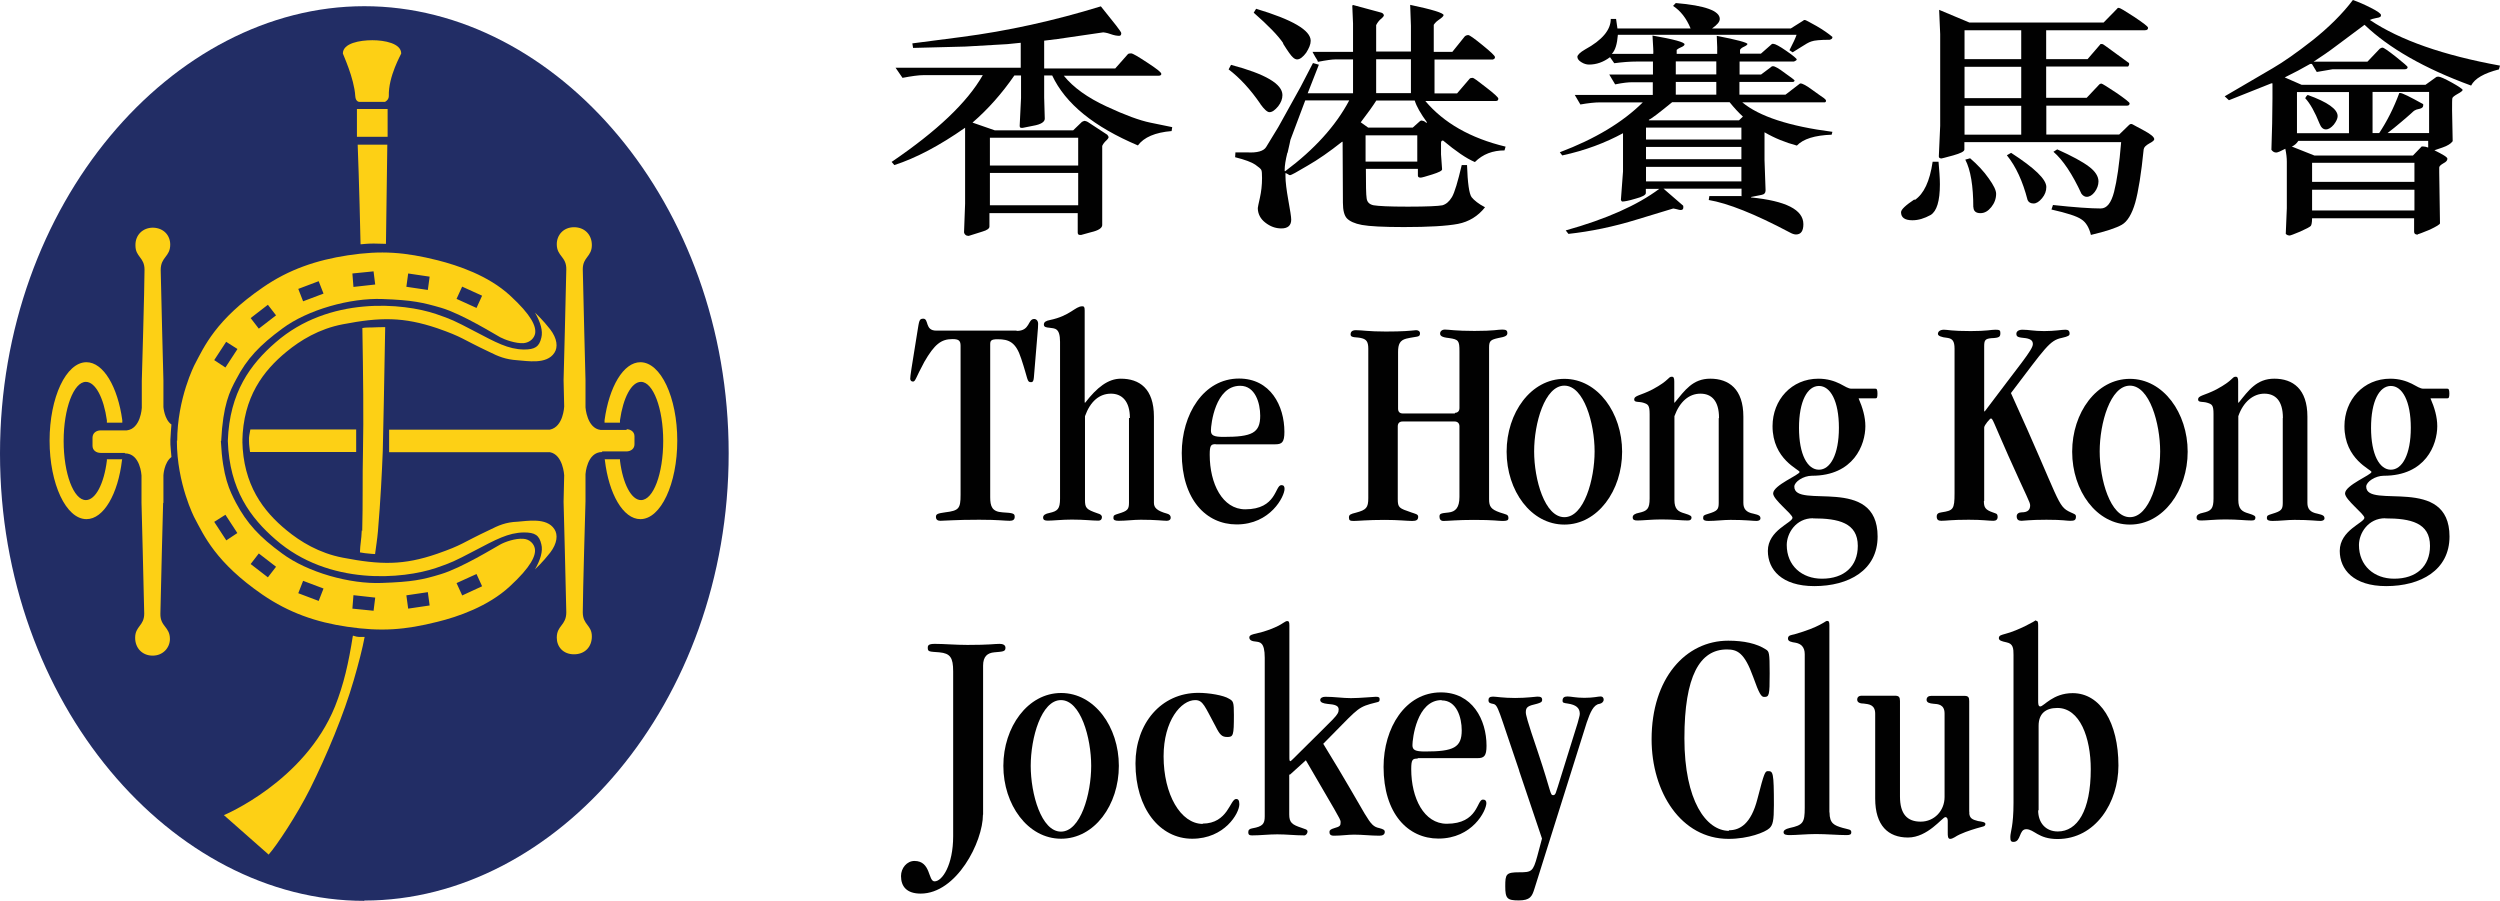
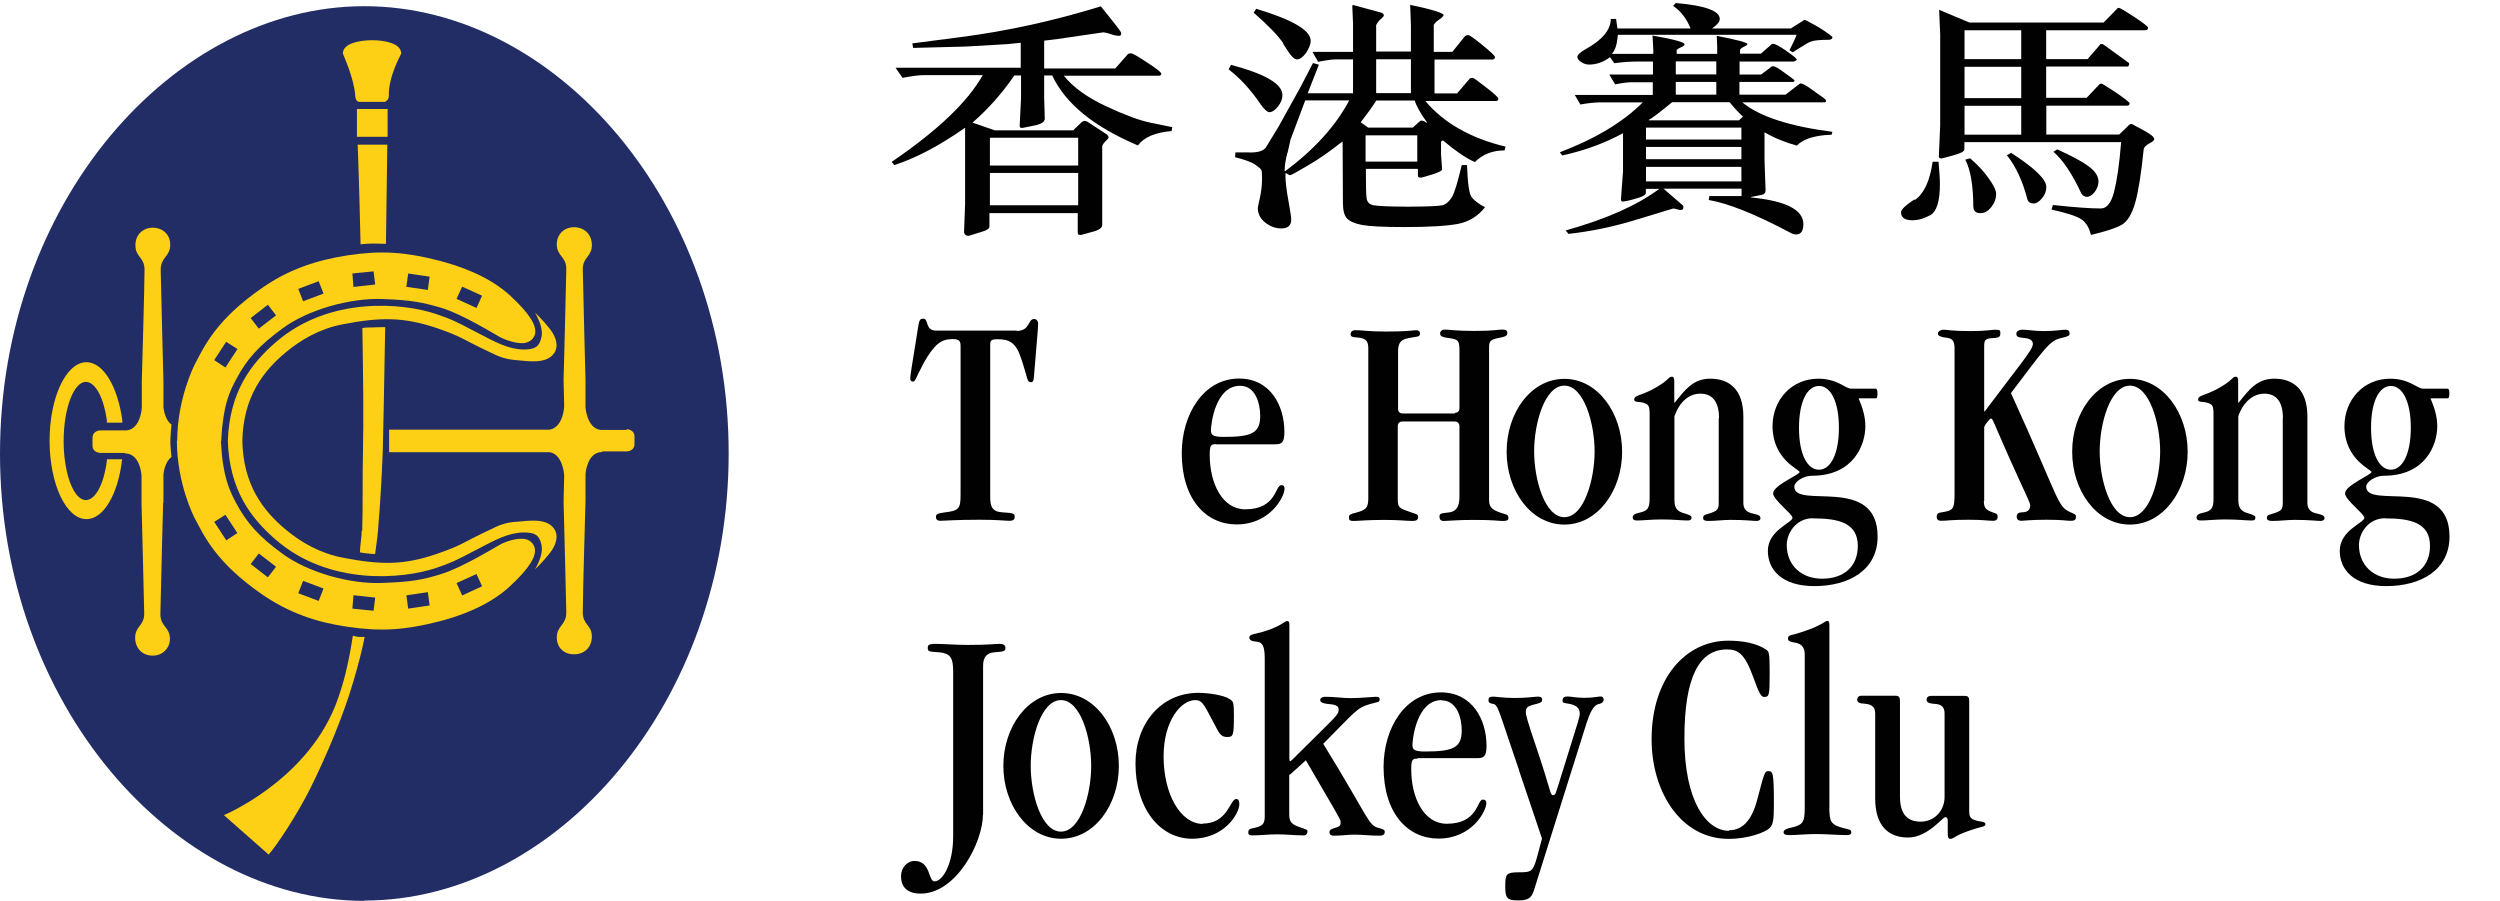
<svg xmlns="http://www.w3.org/2000/svg" id="Layer_1" data-name="Layer 1" viewBox="0 0 165.37 59.59">
  <defs>
    <style>
      .cls-1 {
        fill: #222d65;
      }

      .cls-1, .cls-2, .cls-3 {
        stroke-width: 0px;
      }

      .cls-2 {
        fill: #010101;
      }

      .cls-3 {
        fill: #fdd015;
      }
    </style>
  </defs>
  <path class="cls-1" d="M24.1,59.57c12.7,0,24.1-13.05,24.1-29.59S36.8.41,24.1.41,0,13.46,0,30s11.42,29.59,24.1,29.59v-.02Z" />
  <path class="cls-3" d="M23.79,6.74h1.67s.26-.11.26-.39c-.04-1.3.82-2.77.82-2.81,0-.67-1.1-.88-1.91-.88s-1.95.19-1.95.88c0,.04.75,1.63.82,2.81.02.4.28.39.28.39h.01Z" />
  <path class="cls-3" d="M25.64,7.21h-2.03v1.84h2.03s0-1.84,0-1.84Z" />
  <path class="cls-3" d="M23.86,16.16c.25-.02.47-.05.86-.05.3,0,.54.02.81.02.05-3.67.09-6.56.09-6.56h-1.96s.11,2.81.19,6.59h.02-.01Z" />
  <path class="cls-3" d="M23.93,35.08c-.02.63-.11.93-.12,1.46.07,0,.23.05.51.07s.28.04.49.04c.07-.56.14-.93.19-1.51.18-2.12.26-3.84.32-5.31.04-1.26.09-4.53.16-8.19-.26,0-.49,0-.86.02-.18,0-.47,0-.65.04.05,3.03.09,5.91.04,8.19-.04,1.6,0,3.47-.05,5.23l-.02-.02v-.02Z" />
  <path class="cls-3" d="M23.73,42.13c-.18,0-.39-.11-.39-.07-.28,1.79-.6,3.21-1.18,4.67-2.02,4.98-7.35,7.19-7.35,7.19l2.96,2.61c.54-.61,1.86-2.6,2.74-4.35,1.11-2.23,2.23-4.91,2.89-7.19.3-1.03.58-2.1.72-2.86h-.4.01Z" />
  <path class="cls-3" d="M41.45,28.44h-1.72c-.91-.11-1-1.49-1-1.49v-1.79s-.16-6.16-.18-7.35c0-.82.6-.82.6-1.6,0-.68-.47-1.18-1.18-1.18s-1.14.53-1.14,1.12c0,.82.65.81.63,1.68-.02,1.25-.18,7.31-.18,7.31l.04,1.75s-.05,1.35-.95,1.53h-10.63v1.49h10.63c.88.16.95,1.53.95,1.53l-.04,1.75s.16,6.07.18,7.31c0,.88-.63.86-.63,1.68,0,.6.42,1.1,1.14,1.1s1.18-.49,1.18-1.18c0-.77-.6-.75-.6-1.6,0-1.19.18-7.35.18-7.35v-1.79s.09-1.46,1.1-1.46v-.04h1.6c.3,0,.54-.18.54-.47v-.53c0-.3-.25-.47-.54-.47h.02v.05Z" />
-   <path class="cls-3" d="M16.47,29.15c0,.32.05.54.07.75h7.02v-1.49h-7c-.04.25-.11.49-.09.72v.02Z" />
  <path class="cls-3" d="M10.81,33.21v-1.77s.04-.84.53-1.21c0-.14-.09-.79-.07-1.12.02-.3.05-.91.07-1.03-.47-.33-.53-1.16-.53-1.16v-1.75s-.16-6.09-.18-7.31c0-.88.63-.86.63-1.68,0-.6-.42-1.1-1.14-1.12-.68,0-1.18.49-1.16,1.18,0,.77.6.77.6,1.6,0,1.19-.18,7.35-.18,7.35v1.79s-.07,1.39-1,1.49h-1.72c-.3,0-.54.18-.54.49v.53c0,.3.25.47.54.47h1.6v.03c1.03,0,1.1,1.46,1.1,1.46v1.79s.16,6.16.18,7.35c0,.82-.6.82-.6,1.6,0,.68.47,1.18,1.16,1.18s1.14-.53,1.14-1.1c0-.82-.65-.81-.63-1.68.02-1.25.18-7.31.18-7.31l.02-.02v-.05Z" />
  <path class="cls-3" d="M8.09,30.38h-1.02v.09c-.19,1.53-.75,2.61-1.39,2.61-.81,0-1.47-1.75-1.47-3.91s.67-3.91,1.47-3.91c.63,0,1.18,1.05,1.39,2.54v.16h1.02v-.16c-.3-2.21-1.25-3.84-2.37-3.84-1.35,0-2.44,2.33-2.44,5.19s1.09,5.19,2.44,5.19c1.14,0,2.09-1.67,2.35-3.91v-.09s.02.04.02.04Z" />
-   <path class="cls-3" d="M39.99,30.38h1.02v.09c.19,1.53.75,2.61,1.39,2.61.82,0,1.47-1.75,1.47-3.91s-.67-3.91-1.47-3.91c-.63,0-1.18,1.05-1.39,2.54v.16h-1.02v-.16c.3-2.21,1.25-3.84,2.37-3.84,1.35,0,2.44,2.33,2.44,5.19s-1.09,5.19-2.44,5.19c-1.14,0-2.09-1.67-2.35-3.91v-.09s-.02.04-.02.04Z" />
  <path class="cls-3" d="M15.07,29.17c.11,3.24,1.51,5.09,3.16,6.52,3.54,3.09,8.45,2.61,10.61,1.88,1.02-.35,1.21-.44,2.51-1.12,1.47-.77,2.26-1.21,3.3-1.23.74,0,1.02.18,1.16.79.11.44-.05,1-.42,1.65.02-.02.51-.47,1-1.1.47-.61.53-1.19.28-1.56-.51-.79-1.82-.53-2.44-.49-.79.03-1.28.26-1.84.54-1.89.89-1.75.98-3.47,1.58-2.23.77-3.75.74-6.24.26-1.58-.3-2.82-1.07-3.72-1.81-1.54-1.26-2.88-3-2.93-5.93" />
  <path class="cls-3" d="M11.7,29.15c0,2.86,1.16,5.09,1.16,5.09.63,1.18,1.4,2.96,4.51,5.1,1.74,1.19,3.54,1.82,5.61,2.12,2.24.33,3.81.21,5.96-.33,1.35-.33,3.35-1.02,4.77-2.33,1.44-1.32,1.75-2.07,1.67-2.51-.05-.3-.33-.63-.77-.65-.53-.04-1.23.21-1.54.39-.3.16-2.54,1.54-3.91,1.95-1.21.37-1.89.51-3.89.58-2.12.09-4.93-.7-6.61-1.95-1.51-1.1-2.33-2-3.05-3.35-.42-.81-.88-1.7-1-4.09M14.96,35.73l-.79-1.21.74-.47.79,1.21-.74.49s0-.02,0-.02ZM17.72,38.19l-1.14-.88.54-.7,1.14.88-.54.7ZM21.08,39.75l-1.35-.51.32-.82,1.35.51-.32.82ZM24.71,40.4l-1.4-.14.07-.89,1.44.16-.11.88h0ZM27,40.26l-.12-.88,1.42-.21.12.88-1.42.21ZM30.57,39.38l-.37-.81,1.32-.6.37.81-1.32.61v-.02h0Z" />
  <path class="cls-3" d="M15.07,29.17c.11-3.23,1.51-5.09,3.16-6.52,3.54-3.09,8.45-2.61,10.61-1.88,1.02.35,1.21.44,2.51,1.12,1.47.77,2.26,1.21,3.3,1.23.74,0,1.02-.18,1.16-.79.11-.44-.05-1-.42-1.65.02.02.51.47,1,1.1.47.61.53,1.19.28,1.56-.51.79-1.82.53-2.44.49-.79-.05-1.28-.26-1.84-.54-1.89-.89-1.75-.98-3.47-1.58-2.23-.75-3.75-.74-6.24-.26-1.58.3-2.82,1.07-3.72,1.81-1.54,1.26-2.88,3-2.93,5.93" />
  <path class="cls-3" d="M14.63,29.17c.12-2.39.56-3.28,1-4.09.7-1.35,1.54-2.24,3.05-3.35,1.68-1.25,4.49-2.03,6.61-1.95,2,.07,2.68.23,3.89.58,1.37.4,3.61,1.79,3.91,1.95.3.16,1.02.42,1.54.39.44-.04.72-.35.77-.65.07-.46-.23-1.19-1.67-2.51s-3.44-1.98-4.77-2.32c-2.16-.54-3.72-.67-5.96-.33-2.07.32-3.89.93-5.61,2.12-3.12,2.14-3.89,3.93-4.51,5.1,0,0-1.16,2.23-1.16,5.09M15.7,23.1l-.79,1.21-.74-.49.79-1.21.74.47v.02ZM18.26,20.86l-1.14.88-.54-.7,1.14-.88.54.7ZM21.4,19.42l-1.35.51-.32-.82,1.35-.51.32.82ZM24.82,18.82l-1.44.16-.07-.89,1.4-.14.11.88h0ZM28.42,18.3l-.12.88-1.42-.21.12-.88,1.42.21ZM31.89,19.56l-.37.81-1.32-.6.37-.81,1.32.6Z" />
  <path class="cls-2" d="M67.25,21.89c.91,0,.72-.79,1.16-.79.14,0,.26.12.26.32,0,.32-.05.68-.28,3.54-.02.21-.05.32-.19.32-.28,0-.18-.16-.65-1.56-.35-1.09-.81-1.28-1.56-1.28-.42,0-.49.09-.49.33v10.12c0,.6.12.96.81,1,.75.04.81.09.81.3,0,.18-.11.26-.33.26-.33,0-.74-.07-2.02-.07-1.61,0-2.28.07-2.56.07-.18,0-.3-.07-.3-.26s.12-.23.61-.3c.91-.11,1.02-.25,1.02-1.16v-9.86c0-.35-.14-.44-.54-.44-.75,0-1.19.35-1.86,1.51-.58,1.07-.58,1.3-.75,1.3-.12,0-.18-.09-.18-.19,0-.19.07-.61.47-3.09.12-.74.12-.88.39-.88.39,0,.09.79.86.79h5.31l.02.02h-.01Z" />
-   <path class="cls-2" d="M74.74,27.65c0-1.12-.53-1.61-1.25-1.61-.77,0-1.37.51-1.72,1.49v5.54c0,.54.09.63.84.89.18.05.28.12.28.25,0,.11-.05.23-.25.23-.39,0-.91-.07-1.74-.07-.63,0-1.26.07-1.58.07-.21,0-.32-.04-.32-.21,0-.16.16-.25.42-.3.54-.12.7-.26.7-.95v-10.37c0-.93-.35-.88-.7-.93-.21-.02-.37-.04-.37-.21s.14-.25.4-.3c1.35-.28,1.67-.91,2.14-.91.12,0,.16.05.16.28v6.09h.04c.77-1,1.51-1.58,2.35-1.58,1.23,0,2.19.65,2.19,2.51v5.7c0,.32.19.53.88.72.14.04.23.12.23.26s-.11.21-.26.21c-.25,0-.7-.07-1.72-.07-.47,0-.98.07-1.46.07-.25,0-.35-.05-.35-.19,0-.18.05-.19.33-.28.6-.18.7-.28.7-.72v-5.61h.06Z" />
  <path class="cls-2" d="M80.44,29.38c-.33,0-.42.05-.42.7,0,1.91.84,3.61,2.35,3.61,2.09,0,1.96-1.6,2.39-1.6.16,0,.21.09.21.25,0,.49-.93,2.35-3.17,2.35-2.02,0-3.63-1.65-3.63-4.72,0-2.56,1.44-4.93,3.79-4.93,2.07,0,3,1.79,3,3.53,0,.68-.16.82-.6.82h-3.95l.04-.02h-.01ZM82.03,25.52c-1.65,0-1.93,2.56-1.93,2.96,0,.32.18.42.84.42,1.88,0,2.42-.26,2.42-1.4,0-.84-.33-1.98-1.32-1.98h-.02.01Z" />
  <path class="cls-2" d="M96.22,27.31c.21,0,.32-.12.32-.32v-3.75c0-.7-.05-.79-.7-.88-.49-.05-.58-.16-.58-.3s.12-.26.32-.26c.25,0,.7.09,1.95.09,1.33,0,1.51-.09,1.86-.09.26,0,.32.09.32.23,0,.18-.14.25-.6.33-.49.11-.61.18-.61.61v10.05c0,.47.11.67.72.88.4.14.56.11.56.37,0,.16-.12.19-.39.19-.32,0-.53-.07-1.89-.07-1.12,0-1.7.07-2.02.07-.18,0-.26-.12-.26-.28,0-.19.05-.23.6-.28.46-.05.72-.32.72-1.03v-4.67c0-.19-.11-.32-.32-.32h-3.44c-.21,0-.32.12-.32.32v4.81c0,.58.09.61.91.89.25.09.44.11.44.28,0,.21-.12.28-.39.28-.35,0-.89-.07-1.82-.07-1.16,0-1.77.07-2.05.07-.25,0-.32-.04-.32-.23s.11-.23.47-.32c.67-.18.81-.32.81-.96v-9.89c0-.47-.14-.6-.4-.68-.35-.11-.77,0-.77-.26,0-.18.11-.28.35-.28.4,0,.84.09,1.98.09s1.6-.05,2-.09c.14,0,.26.07.26.21,0,.28-.19.18-.91.35-.42.11-.54.37-.54.88v3.75c0,.21.11.32.32.32h3.44v-.04h-.02Z" />
  <path class="cls-2" d="M103.48,34.7c-2.21,0-3.82-2.24-3.82-4.82s1.61-4.82,3.82-4.82,3.82,2.26,3.82,4.82-1.61,4.82-3.82,4.82ZM105.48,29.86c0-1.84-.7-4.35-2-4.35s-2,2.49-2,4.35.7,4.35,2,4.35,2-2.49,2-4.35Z" />
  <path class="cls-2" d="M113.71,27.65c0-1.16-.51-1.61-1.23-1.61-.76,0-1.37.53-1.72,1.49v5.54c0,.61.24.77.67.89.4.12.46.18.46.28,0,.12-.07.19-.25.19-.39,0-.91-.07-1.74-.07-.63,0-1.26.07-1.58.07-.21,0-.32-.04-.32-.21,0-.16.16-.25.42-.3.54-.12.7-.26.7-.95v-5.58c0-.6-.11-.65-.42-.75-.28-.09-.6,0-.6-.21,0-.28.4-.25,1.21-.67,1.14-.61,1.02-.84,1.28-.84.12,0,.16.09.16.32v1.39h.03c.67-.81,1.19-1.58,2.35-1.58,1.23,0,2.19.68,2.19,2.51v5.7c0,.4.18.63.67.72.4.09.46.16.46.32,0,.09-.1.16-.26.16-.25,0-.7-.07-1.72-.07-.47,0-.98.07-1.46.07-.25,0-.35-.05-.35-.19,0-.18.05-.19.33-.28.6-.18.7-.28.7-.72v-5.61h.02Z" />
  <path class="cls-2" d="M122.95,26.37c.26.6.44,1.21.44,1.82,0,1.23-.77,3.28-3.54,3.28-.56,0-1.16.4-1.16.72,0,1.53,5.51-.81,5.51,3.3,0,2.23-1.91,3.28-4.19,3.28-2.16,0-3.07-1.1-3.07-2.33,0-1.37,1.63-1.86,1.63-2.19,0-.25-1.28-1.19-1.28-1.61,0-.54,1.75-1.23,1.75-1.42,0-.16-1.79-.82-1.79-3.03,0-1.74,1.26-3.14,3.03-3.14.61,0,1.07.16,1.42.33.33.18.58.33.75.33h1.6c.09,0,.14.05.14.32s-.03.32-.14.32h-1.1v.04-.02ZM119.93,34.28c-1.14,0-1.74,1-1.74,1.77,0,1.37,1,2.23,2.33,2.23,1.46,0,2.37-.81,2.37-2.17,0-1.53-1.28-1.82-2.96-1.82h0ZM120.32,31.07c.75,0,1.32-1,1.32-2.77s-.56-2.77-1.32-2.77-1.32,1-1.32,2.77.56,2.77,1.32,2.77Z" />
  <path class="cls-2" d="M131.23,33.14c0,.42.09.58.58.75.21.09.32.05.33.3,0,.18-.11.26-.28.26-.35,0-.68-.07-1.63-.07-1.19,0-1.47.07-1.82.07-.19,0-.3-.07-.3-.28,0-.18.1-.25.32-.28.77-.12.86-.19.86-1.26v-9.56c0-.51-.14-.67-.47-.72-.42-.04-.63-.14-.63-.26,0-.16.14-.28.4-.28s.46.09,1.77.09c1.09,0,1.33-.09,1.63-.09.28,0,.33.04.33.21,0,.25-.04.33-.6.35-.39.04-.47.12-.47.53v4.31h.04c2.32-3.1,3.18-4.07,3.18-4.45,0-.21-.12-.33-.46-.39-.53-.05-.61-.09-.63-.26-.02-.18.14-.3.4-.3.44,0,.72.09,1.44.09s1.14-.09,1.4-.09c.19,0,.28.07.28.26,0,.12-.07.18-.51.28-.82.16-1.1.67-3.37,3.65,3.3,7.24,3.03,7.47,3.95,7.89.23.11.35.12.35.28,0,.25-.12.28-.39.28-.25,0-.44-.07-1.56-.07s-1.49.07-1.65.07c-.19,0-.32-.07-.32-.3,0-.18.16-.26.33-.26.42,0,.56-.18.56-.46,0-.21-.16-.42-1.44-3.28-1.02-2.3-1.03-2.47-1.16-2.47-.05,0-.44.44-.44.6v4.86h-.04.02Z" />
  <path class="cls-2" d="M140.89,34.7c-2.21,0-3.82-2.24-3.82-4.82s1.61-4.82,3.82-4.82,3.82,2.26,3.82,4.82-1.61,4.82-3.82,4.82ZM142.89,29.86c0-1.84-.7-4.35-2-4.35s-2,2.49-2,4.35.7,4.35,2,4.35,2-2.49,2-4.35Z" />
  <path class="cls-2" d="M151.01,27.65c0-1.16-.51-1.61-1.23-1.61s-1.39.53-1.72,1.49v5.54c0,.61.25.77.67.89.4.12.46.18.46.28,0,.12-.05.19-.25.19-.38,0-.91-.07-1.74-.07-.65,0-1.26.07-1.58.07-.23,0-.32-.04-.32-.21,0-.16.16-.25.42-.3.54-.12.7-.26.7-.95v-5.58c0-.6-.1-.65-.42-.75-.28-.09-.6,0-.6-.21,0-.28.4-.25,1.21-.67,1.14-.61,1.02-.84,1.28-.84.12,0,.16.09.16.32v1.39h.04c.65-.81,1.19-1.58,2.35-1.58,1.23,0,2.19.68,2.19,2.51v5.7c0,.4.18.63.67.72.4.09.46.16.46.32,0,.09-.11.16-.26.16-.25,0-.7-.07-1.72-.07-.47,0-.98.07-1.46.07-.25,0-.37-.05-.37-.19,0-.18.07-.19.35-.28.6-.18.7-.28.7-.72v-5.61h0Z" />
  <path class="cls-2" d="M160.78,26.37c.26.6.44,1.21.44,1.82,0,1.23-.77,3.28-3.54,3.28-.56,0-1.16.4-1.16.72,0,1.53,5.51-.81,5.51,3.3,0,2.23-1.91,3.28-4.19,3.28-2.16,0-3.07-1.1-3.07-2.33,0-1.37,1.63-1.86,1.63-2.19,0-.25-1.28-1.19-1.28-1.61,0-.54,1.75-1.23,1.75-1.42,0-.16-1.79-.82-1.79-3.03,0-1.74,1.26-3.14,3.03-3.14.61,0,1.07.16,1.42.33.33.18.58.33.75.33h1.6c.09,0,.14.05.14.32s-.04.32-.14.32h-1.1v.04-.02ZM157.78,34.28c-1.14,0-1.74,1-1.74,1.77,0,1.37,1,2.23,2.33,2.23,1.46,0,2.37-.81,2.37-2.17,0-1.53-1.28-1.82-2.96-1.82h0ZM158.15,31.07c.75,0,1.32-1,1.32-2.77s-.56-2.77-1.32-2.77-1.31,1-1.31,2.77.56,2.77,1.31,2.77Z" />
  <path class="cls-2" d="M65.02,53.88c0,1.82-1.75,5.23-4.12,5.23-.91,0-1.3-.46-1.3-1.16,0-.53.39-1,.89-1,1.1,0,.89,1.35,1.33,1.35.51,0,1.23-1.09,1.23-2.98v-10.91c0-.91-.19-1.19-.91-1.26-.67-.05-.77-.03-.77-.3,0-.16.05-.26.47-.26.61,0,1.37.07,2.16.07,1.47,0,1.79-.07,2.12-.07.18,0,.39.05.39.26,0,.25-.16.25-.74.3-.44.04-.74.26-.74.88v9.86h-.02,0Z" />
  <path class="cls-2" d="M70.19,55.48c-2.21,0-3.82-2.26-3.82-4.82s1.61-4.82,3.82-4.82,3.82,2.24,3.82,4.82-1.61,4.82-3.82,4.82ZM72.18,50.66c0-1.86-.7-4.35-2-4.35s-2,2.49-2,4.35.7,4.35,2,4.35,2-2.49,2-4.35Z" />
  <path class="cls-2" d="M79.54,54.48c1.7,0,1.82-1.63,2.23-1.63.12,0,.21.07.21.35,0,.6-.98,2.28-3.12,2.28s-3.75-2-3.75-4.98c0-2.63,1.68-4.67,4.16-4.67.7,0,1.67.16,2.03.39.28.16.32.21.32,1.07,0,1.37-.04,1.46-.44,1.46-.35,0-.49-.14-.77-.7-.72-1.32-.82-1.74-1.35-1.74-.93,0-2.09,1.35-2.09,3.72,0,2.51,1.12,4.47,2.6,4.47l-.02-.02h-.01Z" />
  <path class="cls-2" d="M85.28,51.24v2.63c0,.54.18.68.82.89.21.09.39.09.39.25,0,.12-.11.25-.21.25-.6,0-1.19-.07-1.79-.07-.56,0-1.12.07-1.67.07-.18,0-.25-.05-.25-.21s.09-.23.28-.26c.68-.12.81-.3.81-.79v-10.49c0-1.05-.33-1.03-.58-1.07-.23-.02-.44-.07-.44-.28,0-.16.26-.21.44-.25.72-.16,1.19-.37,1.51-.53.26-.14.46-.3.54-.3.12,0,.16.05.16.28v8.8c0,.18.04.19.07.19s.19-.16.75-.72c2.21-2.21,2.44-2.32,2.44-2.7,0-.25-.23-.33-.75-.37-.26-.03-.47-.09-.47-.26,0-.11.12-.21.33-.21.61,0,1.16.09,1.7.09.6,0,1.49-.09,1.65-.09.21,0,.25.05.25.16,0,.23-.09.16-.63.32-.91.26-1,.53-3.1,2.63,3.09,5.02,2.96,5.42,3.72,5.58.26.07.35.12.35.25,0,.16-.12.25-.35.25-.56,0-1.12-.07-1.68-.07-.42,0-.84.07-1.33.07-.23,0-.3-.09-.3-.25,0-.12.09-.18.32-.25.39-.11.42-.16.42-.42,0-.18-.35-.7-2.3-4.07l-1.05.95h-.05Z" />
  <path class="cls-2" d="M93.77,50.18c-.33,0-.42.05-.42.7,0,1.91.84,3.61,2.35,3.61,2.09,0,1.98-1.6,2.39-1.6.16,0,.23.09.23.23,0,.51-.93,2.35-3.17,2.35-2.02,0-3.63-1.65-3.63-4.74,0-2.58,1.44-4.93,3.79-4.93,2.07,0,3.02,1.79,3.02,3.53,0,.68-.16.82-.6.82h-3.95v.02h-.01ZM95.36,46.31c-1.65,0-1.93,2.58-1.93,2.98,0,.32.18.42.84.42,1.88,0,2.42-.26,2.42-1.4,0-.84-.33-1.98-1.32-1.98l-.02-.02h.01Z" />
  <path class="cls-2" d="M100.48,50.94c-1.39-4.05-1.37-4.31-1.72-4.38-.18-.04-.3-.05-.3-.25,0-.14.07-.23.3-.23.19,0,.68.09,1.46.09s1.35-.09,1.47-.09c.23,0,.32.05.32.21s-.11.19-.33.26c-.6.14-.75.21-.75.56,0,.16.05.44.81,2.67.88,2.63.79,2.82,1,2.82.18,0,.19-.26.3-.54l1.32-4.24c.05-.23.14-.46.14-.6,0-.4-.26-.6-.79-.68-.28-.04-.35-.05-.35-.19,0-.19.1-.28.32-.28.25,0,.56.09,1.12.09.61,0,.91-.09,1.07-.09s.21.11.21.21c0,.14-.12.25-.28.28-.39.05-.61.56-.84,1.23l-3.46,11c-.16.51-.28.77-1.04.77s-.89-.12-.89-.93.05-.93.93-.93c.81,0,.91-.04,1.19-1.07l.31-1.16-1.52-4.51.02-.02h-.02Z" />
  <path class="cls-2" d="M114.37,54.92c.72,0,1.46-.42,1.88-2.07.46-1.79.51-1.84.7-1.84.33,0,.39.05.39,2.25,0,1.03-.07,1.32-.3,1.53-.28.26-1.37.7-2.7.7-3.14,0-5.09-3.09-5.09-6.59,0-4.03,2.25-6.52,5.07-6.52,1.04,0,1.89.19,2.49.58.21.14.25.18.25,1.58,0,1.47-.03,1.56-.37,1.56-.18,0-.32-.19-.72-1.32-.58-1.61-1.05-1.82-1.74-1.82-1.79,0-2.81,1.75-2.81,5.88s1.44,6.12,2.96,6.12l-.02-.02v-.02Z" />
  <path class="cls-2" d="M121.02,53.74c0,.74.32.86.86,1.02.42.12.58.09.58.3,0,.12-.07.18-.3.18-.56,0-1.35-.07-2.04-.07-.58,0-1.32.07-1.72.07-.23,0-.42-.02-.42-.19,0-.12.11-.21.4-.28.88-.19,1-.35,1-1.33v-10.17c0-.47-.25-.68-.58-.75-.32-.05-.53-.09-.53-.28,0-.23.23-.23.42-.28,1.72-.49,2.03-.88,2.16-.89.12,0,.16.05.16.28v12.42-.03Z" />
  <path class="cls-2" d="M130.26,53.73c0,.42.24.49.58.58.26.04.49.07.49.19,0,.19-.16.16-.61.3-.39.12-1.03.32-1.42.58-.1.05-.19.11-.3.11-.16,0-.16-.21-.16-.4v-.81c0-.18-.09-.23-.16-.23-.19,0-1.16,1.35-2.47,1.35s-2.17-.79-2.17-2.58v-5.61c0-.6-.42-.63-.75-.67-.21,0-.44-.05-.44-.26,0-.16.1-.26.3-.26h2.21c.26,0,.32.11.32.35v6.31c0,1.16.47,1.67,1.37,1.67s1.58-.72,1.58-1.63v-5.52c0-.6-.42-.63-.75-.65-.23-.02-.44-.07-.44-.26,0-.16.11-.26.3-.26h2.21c.26,0,.31.11.31.35v7.3l.02.07-.02-.02Z" />
-   <path class="cls-2" d="M133.19,43.33c0-.44-.02-.75-.46-.84-.32-.07-.51-.12-.51-.28,0-.19.19-.21.42-.28.84-.21,2.05-.88,2.02-.91v.04c.12,0,.16.05.16.28v5c0,.19,0,.39.14.39.23,0,.84-.88,2.14-.88,1.84,0,3.03,1.95,3.03,4.79,0,2.44-1.51,4.86-4.03,4.86-1.28,0-1.54-.65-2.07-.65-.49,0-.33.84-.84.84-.18,0-.21-.09-.21-.33,0-.33.21-.7.21-2.26v-9.77.02-.02ZM134.82,53.6c0,.84.51,1.4,1.3,1.4,1.28,0,2.18-1.35,2.18-4.12,0-2.09-.72-4.05-2.21-4.05-.77,0-1.24.37-1.24,1.18v5.59h-.03Z" />
  <path class="cls-2" d="M71.32,9.11v1.84h-5.84v-1.84h5.84ZM71.75,7.99s-.14.04-.18.07l-.58.56h-5.19l-1.47-.51c1.03-.89,1.95-1.93,2.77-3.12h.44v1.49l-.09,1.84c0,.09.03.14.12.14h.07l.7-.14c.53-.09.77-.26.77-.47l-.04-1.4v-1.46h.53c.88,1.88,2.77,3.4,5.67,4.63.4-.54,1.14-.86,2.23-.95l.04-.26-1.46-.3c-.68-.14-1.65-.49-2.89-1.07-1.25-.58-2.19-1.25-2.82-2.03h6.26c.12,0,.19-.04.19-.12,0-.11-.32-.35-.93-.75s-.96-.61-1.07-.61-.18.02-.21.05l-.84.95h-4.7v-1.84l.89-.11,3.02-.44s.23.02.47.11c.25.09.44.12.58.12.09,0,.14-.05.14-.18,0-.09-.46-.67-1.35-1.77-3.09.95-6.16,1.63-9.24,2.03l-3.23.42.05.3,3.46-.09,2.77-.16.89-.09v1.65h-8.28l.46.67c.58-.11,1.05-.18,1.4-.18h3.91c-1.03,1.81-3.03,3.7-6.03,5.74l.18.21c1.42-.46,2.98-1.28,4.68-2.47v5.03l-.07,1.89s.02.11.09.16c.05.05.12.07.18.07h.05l.89-.28c.32-.09.47-.21.47-.33v-.89h5.84v1.28c0,.11.05.16.14.16h.09l.65-.18c.49-.11.74-.28.74-.47v-5.24s.07-.16.21-.3c.14-.12.21-.23.21-.26,0-.07-.04-.12-.09-.18l-1.28-.84s-.12-.07-.21-.07h0ZM71.32,11.44v2.14h-5.84v-2.14h5.84Z" />
  <path class="cls-2" d="M93.33,3.92v2.24h-2.3v-2.24s2.3,0,2.3,0ZM98.73,3.92c.11,0,.16-.05.16-.14s-.28-.35-.82-.79-.86-.67-.95-.67-.18.04-.23.09l-.82,1.02h-1.23v-1.79s.11-.18.32-.32c.21-.14.33-.25.33-.32,0-.14-.74-.37-2.21-.68l.05,1.39v1.7h-2.3v-1.75s.09-.19.25-.35c.18-.14.26-.25.26-.28,0-.11-.09-.18-.23-.21l-1.81-.49-.05.04.05,1.18v1.88h-2.68s.09.18.18.33c.11.16.16.26.18.33.56-.11.95-.16,1.14-.16h1.18v2.24h-3l.74-1.89-.39-.11-.82,1.58-1.47,2.65-.81,1.33c-.16.26-.58.39-1.26.35h-.77l-.02.32c.65.16,1.09.33,1.33.49.23.16.37.28.4.35.04.07.05.26.05.54,0,.47-.05.89-.14,1.3-.09.4-.14.63-.14.68,0,.39.18.72.49.96.33.26.68.39,1.07.39.42,0,.65-.19.65-.58,0-.19-.07-.61-.19-1.28s-.19-1.21-.19-1.61v-.19s.09.02.16.07c.05.04.11.07.14.07.07,0,.46-.21,1.16-.63.7-.4,1.46-.93,2.28-1.58h.04l.02,4.03c0,.51.09.84.26,1.03.18.19.51.35,1,.44.49.09,1.42.14,2.77.14,1.65,0,2.84-.07,3.58-.21.72-.14,1.33-.51,1.79-1.1-.44-.23-.72-.46-.89-.67-.16-.23-.26-.93-.3-2.12h-.35c-.26,1.1-.47,1.82-.65,2.12s-.39.47-.63.54c-.25.05-1,.09-2.28.09s-1.96-.04-2.26-.09c-.28-.05-.44-.21-.47-.46-.04-.23-.05-.89-.05-1.95h3.44v.44c0,.09.05.14.18.14.07,0,.33-.07.77-.21.44-.14.67-.25.65-.35l-.07-.98v-.75c0-.12.05-.18.14-.16.84.7,1.53,1.18,2.1,1.42.53-.53,1.19-.77,1.96-.77l.07-.25c-2.33-.56-4.1-1.58-5.31-3.02h4.67c.11,0,.16-.05.16-.16,0-.07-.26-.32-.81-.74-.53-.42-.82-.63-.89-.63-.09,0-.16.02-.19.05l-.84.98h-1.49v-2.24h3.89v-.04l-.05.02ZM94.08,7.97s-.12,0-.16.05l-.47.42h-2.95l-.49-.35c.46-.6.81-1.09,1.03-1.44h2.54c.12.39.39.86.81,1.44l-.04.04c-.09-.09-.18-.14-.26-.14l-.02-.02h.01ZM85.17,10.11c.12-.51.18-.81.19-.86l.98-2.61h2.91c-.89,1.68-2.3,3.24-4.23,4.68h-.04v-.11c0-.23.05-.6.18-1.12v.02h0ZM93.75,8.95v1.74h-3.42v-1.74h3.42ZM84.87,2.88c.33.53.54.82.65.91.09.09.19.14.28.14.19,0,.39-.16.6-.44.19-.3.3-.56.3-.79,0-.7-1.21-1.4-3.61-2.12l-.16.26c.96.84,1.63,1.53,1.96,2.03h-.02ZM83.37,6.88c.25.35.46.54.6.54.19,0,.37-.14.58-.39.19-.25.28-.49.28-.74,0-.74-1.14-1.4-3.4-2l-.16.3c.74.56,1.44,1.32,2.1,2.28h0Z" />
  <path class="cls-2" d="M113.53,4.06v.86h-2.68v-.86h2.68ZM115.21,12.97h-2.14l-.04.26c1.25.21,3.03.91,5.35,2.14.16.09.3.14.42.14.33,0,.49-.23.49-.68,0-.96-1.16-1.54-3.46-1.77v-.03l.7-.14c.18-.03.26-.14.26-.3l-.07-2v-1.84c.67.39,1.39.68,2.14.88.42-.44,1.18-.68,2.3-.72l.05-.19c-2.86-.37-4.84-1.02-5.96-1.95h5.47s.07-.04.07-.09c0-.07-.05-.12-.14-.19s-.35-.23-.75-.53-.67-.44-.79-.44c-.04,0-.05,0-.09.04l-.91.7h-3.05v-.84h3.56s.09-.04.09-.09c0-.04-.21-.19-.63-.49-.42-.32-.68-.46-.79-.46-.05,0-.09,0-.12.04l-.68.51h-1.42v-.86h3.6c.12-.05.18-.09.18-.14s-.23-.25-.68-.56c-.46-.32-.75-.47-.86-.47h-.09l-.74.65h-1.38v-.26s.07-.12.24-.19c.16-.07.25-.14.25-.19,0-.09-.68-.28-2.03-.54l.03.75v.44h-2.68v-.26s.09-.09.26-.16c.17-.07.26-.14.26-.21,0-.14-.7-.33-2.12-.58.04.7.07,1.12.05,1.21h-2.74c.23-.23.35-.65.4-1.26h11.82c-.07.21-.23.56-.47,1.02l.21.14c.09-.05.28-.18.56-.35.28-.18.51-.32.68-.37.18-.07.6-.11,1.21-.11.14-.04.19-.09.18-.19-.25-.21-.6-.46-1.05-.72-.47-.26-.72-.4-.77-.4-.03,0-.07,0-.12.05l-.81.51h-5.21c.35-.25.51-.44.51-.63,0-.53-.97-.89-2.91-1.05l-.18.19c.49.32.88.81,1.16,1.49h-4.84l-.09-.63h-.35c0,.72-.56,1.4-1.7,2.02-.33.19-.51.37-.51.49s.09.25.26.35c.17.11.35.16.51.16.49,0,.95-.16,1.39-.49l.28.4c.53-.07,1.02-.11,1.49-.11h1.07v.86h-2.89l.39.65c.53-.11.89-.14,1.09-.14h1.4v.84h-5.16l.37.63c.51-.09.95-.14,1.32-.14h2.81c-1.33,1.32-3.16,2.42-5.49,3.3l.16.21c1.53-.33,2.86-.84,4.02-1.47v2.53l-.14,1.88s.04.11.09.11c.14,0,.42-.05.88-.19.46-.12.68-.25.68-.37v-.28h.89c-1.46,1.09-3.51,2-6.19,2.75l.18.23c1.46-.16,2.98-.47,4.56-.96l2.37-.72s.14.02.25.05c.1.03.18.05.23.05.14,0,.19-.05.19-.18,0-.07,0-.12-.05-.14l-1.26-1.09h5.16v.47l.05.05-.04-.03ZM113.53,5.42v.84h-2.68v-.84h2.68ZM110.6,6.76h3.81c.3.37.6.7.88.95l-.26.25h-5.96v-.04c.18-.07.68-.46,1.54-1.16h0ZM108.88,9.23v-.79h6.31v.79h-6.31ZM108.88,10.53v-.81h6.31v.81h-6.31ZM108.88,12v-.96h6.31v.96h-6.31Z" />
  <path class="cls-2" d="M133.7,2v1.91h-3.75v-1.91h3.75ZM128.39,10.49s.32-.07.81-.21c.49-.14.74-.26.74-.39v-.49h10.37c-.12,1.47-.28,2.56-.47,3.3-.19.72-.47,1.09-.88,1.09-.65,0-1.7-.07-3.16-.23l-.1.3c1.02.23,1.68.44,1.98.65.3.19.51.54.63,1.03.98-.23,1.67-.46,2.04-.67s.67-.7.89-1.46c.21-.75.4-1.93.56-3.53.02-.14.14-.26.37-.39.23-.12.33-.21.33-.28,0-.14-.21-.32-.65-.56-.44-.23-.68-.37-.74-.4-.05-.04-.11-.05-.14-.05-.05,0-.09.02-.14.07l-.65.63h-4.82v-1.91h5.33c.12,0,.18-.05.18-.16,0-.05-.3-.3-.89-.7-.6-.4-.93-.6-.97-.6-.07,0-.1.02-.14.05l-.84.89h-2.68v-2.07h5.42s.07-.09.07-.14,0-.11-.04-.11l-1.54-1.12c-.11-.09-.18-.12-.23-.12s-.11,0-.12.05l-.82.95h-2.74v-1.91h6.53c.14,0,.21-.05.21-.16,0-.09-.32-.32-.91-.72-.61-.4-.95-.6-1.02-.6-.05,0-.09,0-.1.04l-.91.93h-8.88l-2-.84.07,1.6v6.07l-.09,2.02c0,.09.05.14.18.14h-.04ZM133.7,4.42v2.07h-3.75v-2.07s3.75,0,3.75,0ZM133.7,7v1.91h-3.75v-1.91s3.75,0,3.75,0ZM137.68,12.81c.1.14.23.21.35.21.19,0,.37-.11.53-.32s.25-.46.25-.7c0-.33-.21-.67-.63-.98-.42-.32-1.12-.7-2.1-1.14l-.25.16c.63.54,1.25,1.47,1.86,2.79v-.02h0ZM134.12,13.23c.07.16.21.23.4.23.18,0,.37-.12.56-.35.19-.23.28-.47.28-.74,0-.51-.77-1.25-2.33-2.26l-.28.16c.6.74,1.05,1.72,1.37,2.96h0ZM130.54,13.7c0,.26.16.4.46.4.28,0,.51-.14.72-.4.21-.26.32-.56.32-.88,0-.23-.16-.56-.49-1.02-.32-.46-.74-.91-1.23-1.33l-.32.09c.35.67.53,1.74.53,3.16l.02-.02h-.01ZM126.65,13.18c-.6.4-.9.68-.9.86,0,.35.25.53.75.53.4,0,.79-.12,1.21-.35.4-.25.61-.91.61-2.03,0-.42-.04-.91-.09-1.49h-.39c-.19,1.3-.58,2.12-1.18,2.53l-.03-.04h.02Z" />
-   <path class="cls-2" d="M151.94,8.81v-2.72h3.44v2.72h-3.44ZM159.96,15.49s.33-.11.77-.3c.44-.21.67-.35.67-.42l-.05-3.37v-.32c0-.09.11-.18.28-.28.18-.09.26-.19.26-.3s-.3-.28-.86-.56l.53-.18c.35-.12.56-.26.68-.42l-.04-2.03c0-.49,0-.75.02-.82s.14-.16.35-.28c.21-.11.33-.21.33-.26s-.25-.23-.72-.49c-.47-.26-.77-.39-.88-.39-.07,0-.12,0-.18.05l-.68.49h-8.19l-1.12-.49c.61-.3,1.18-.6,1.68-.89h.12l.32.53,1.05-.18h4.77c.12,0,.19-.05.19-.14,0-.05-.25-.26-.77-.68-.51-.4-.81-.61-.89-.61-.07,0-.12.04-.18.07l-.82.86h-3.56c.51-.33,1.02-.68,1.56-1.09l1.81-1.35c1.61,1.54,3.96,2.89,7.05,4.02.24-.47.86-.82,1.84-1.07l.07-.25c-3.74-.68-6.61-1.68-8.61-3.02.1-.05.23-.09.39-.12.16-.02.26-.05.33-.11,0-.02.02-.05.02-.09,0-.09-.21-.25-.65-.47-.44-.23-.84-.4-1.21-.53-.7.93-1.6,1.81-2.65,2.65-1.07.84-1.96,1.46-2.65,1.86l-3.18,1.86.28.26,2.81-1.12h.07v1c0,1.07-.03,2.21-.07,3.4.09.12.19.18.32.18.09,0,.3-.09.6-.25.07.33.1.61.1.86v3.07l-.07,1.7s.09.11.25.11c.05,0,.3-.09.7-.26.4-.18.63-.3.7-.37.05-.05.09-.23.09-.51h6.75v.89c0,.12.07.19.24.19l.02-.04h0ZM152.48,6.49c.33.35.65.93.95,1.68.1.26.24.39.42.39s.35-.11.53-.32c.16-.21.25-.4.25-.56,0-.46-.67-.93-1.98-1.4-.09.07-.14.16-.16.21h0ZM157.92,8.81c.32-.25.63-.49.89-.72.28-.23.49-.42.65-.56.14-.14.25-.23.32-.25.05-.04.16-.05.3-.09s.21-.11.21-.21v-.09c-.88-.49-1.38-.74-1.53-.74h-.05c-.37,1-.82,1.88-1.33,2.65h-.44v-2.72h3.74v2.72h-2.76ZM151.61,9.69c.16-.07.3-.19.42-.37h8.59v.44c-.14-.05-.24-.07-.33-.07h-.1l-.58.6h-6.51l-1.51-.6h.02ZM159.71,10.77v1.26h-6.77v-1.26h6.77ZM159.71,12.55v1.37h-6.77v-1.37h6.77Z" />
</svg>